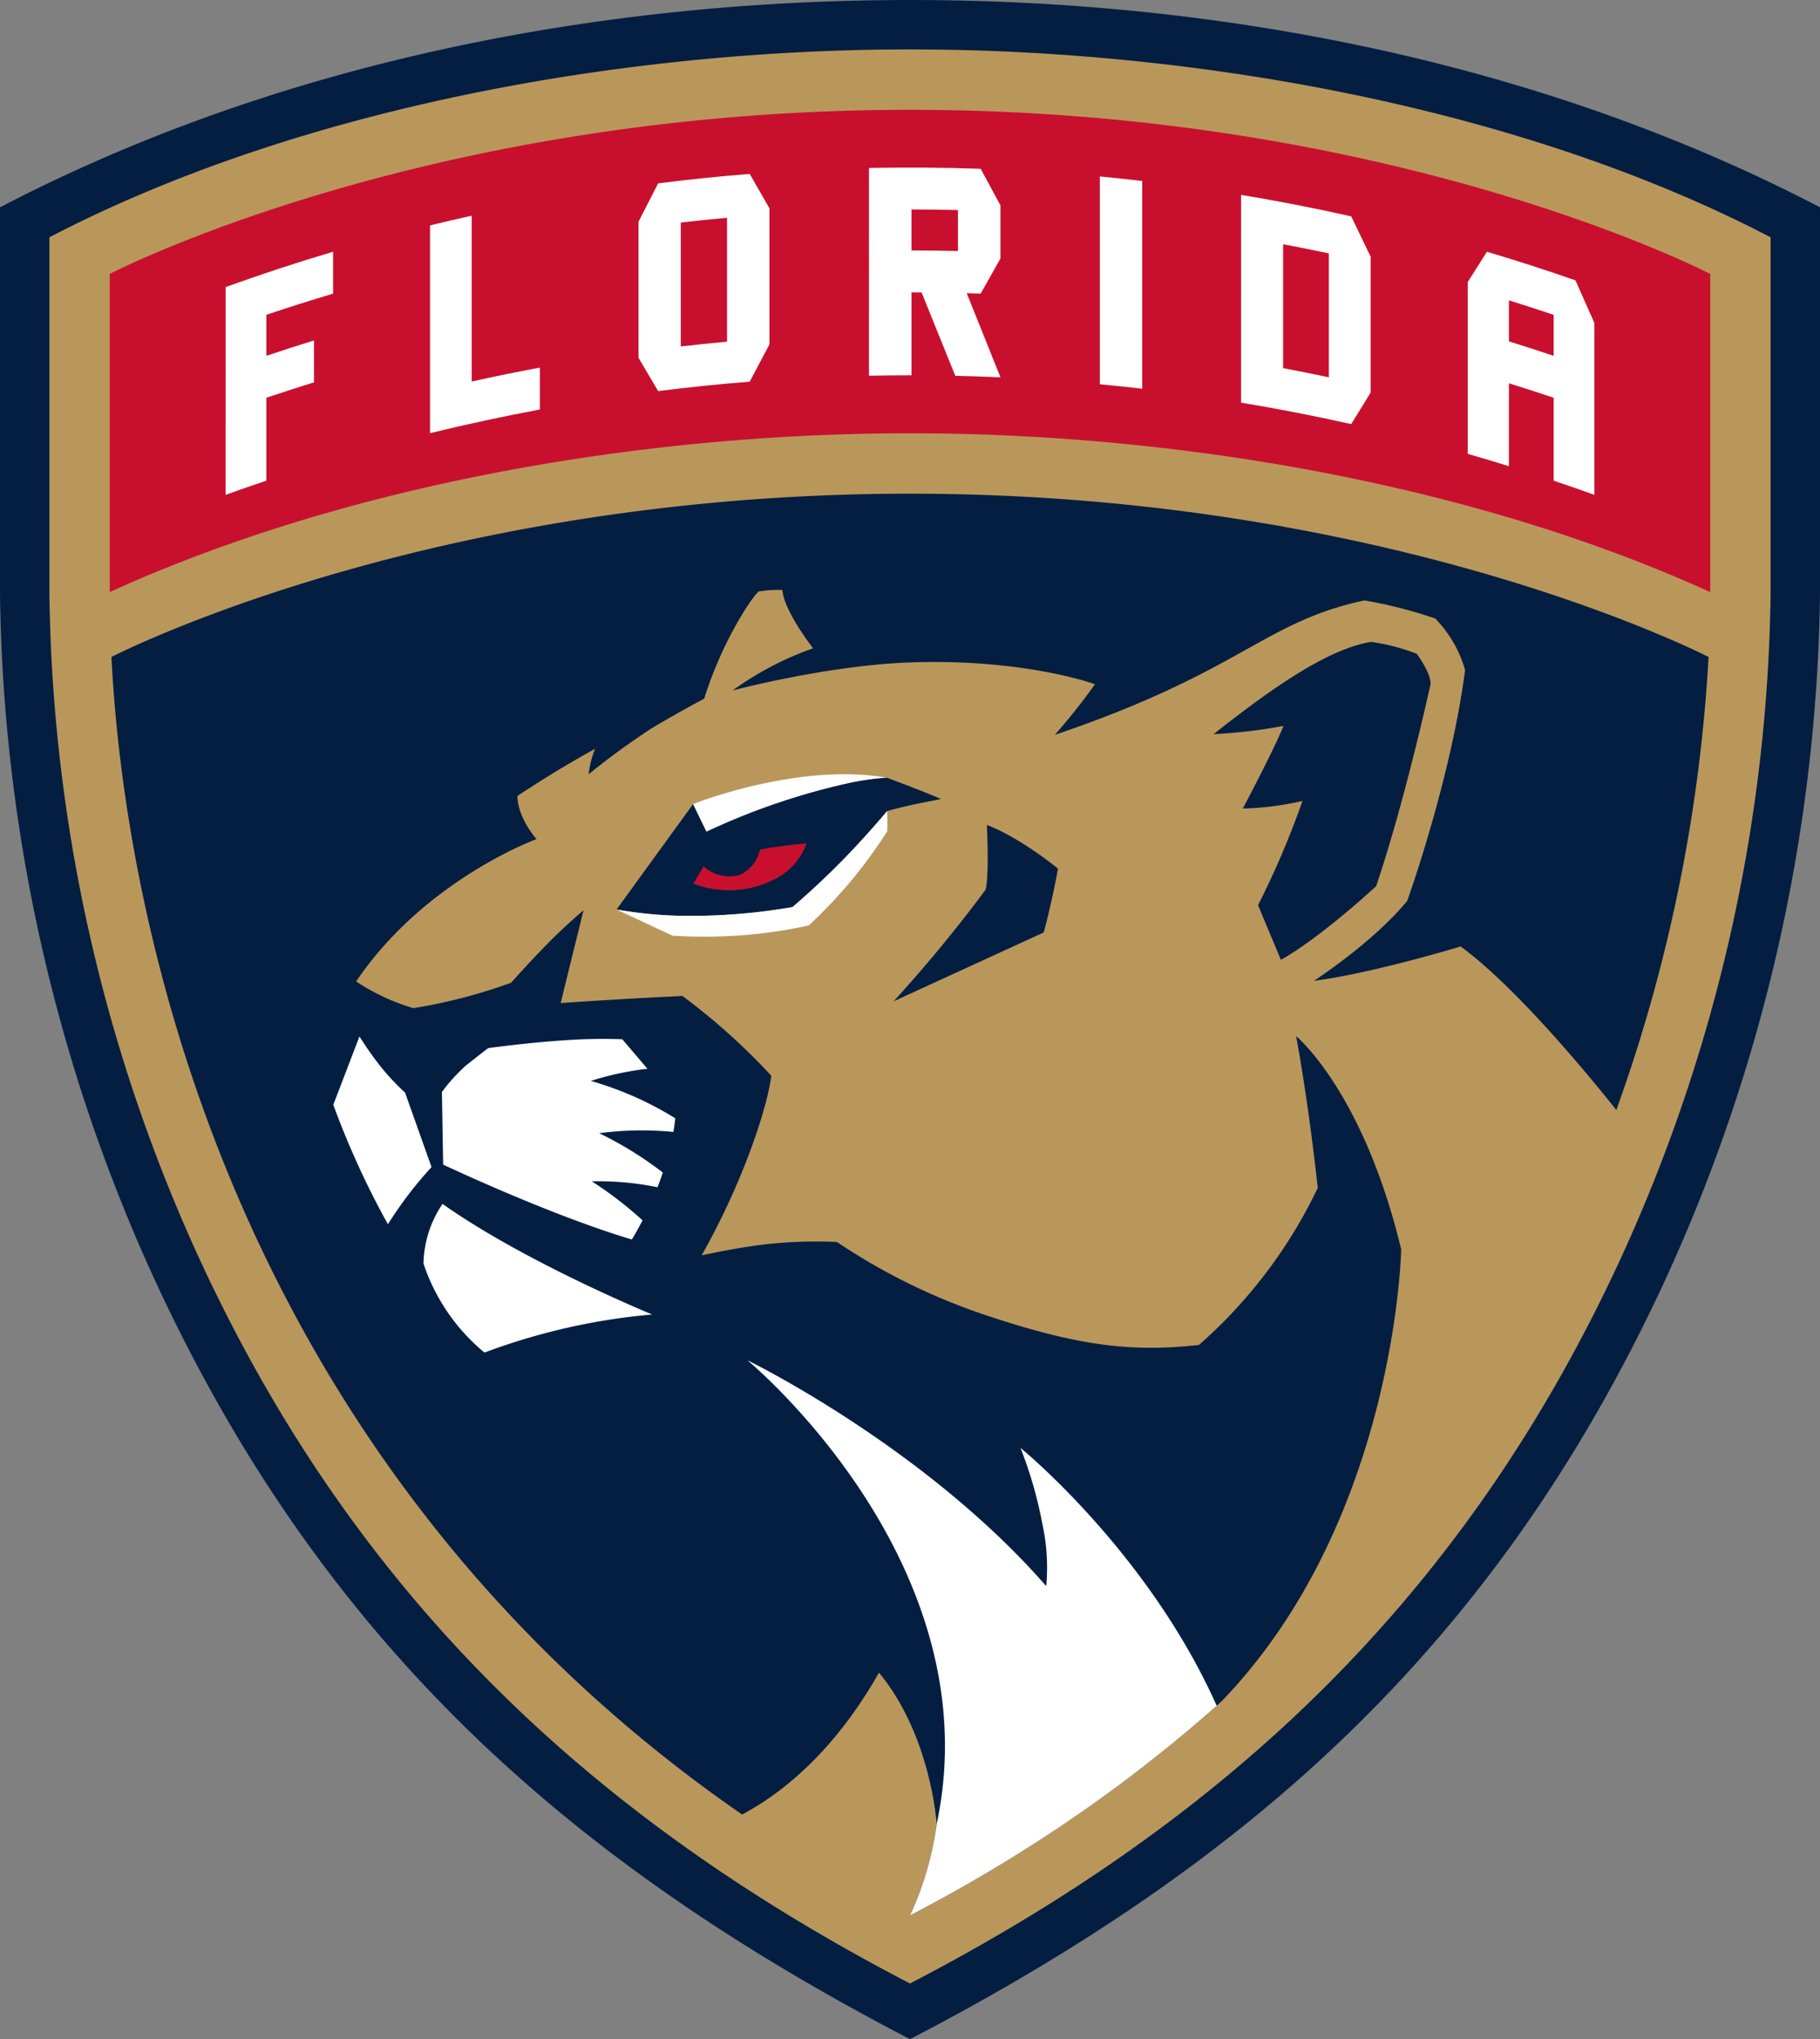
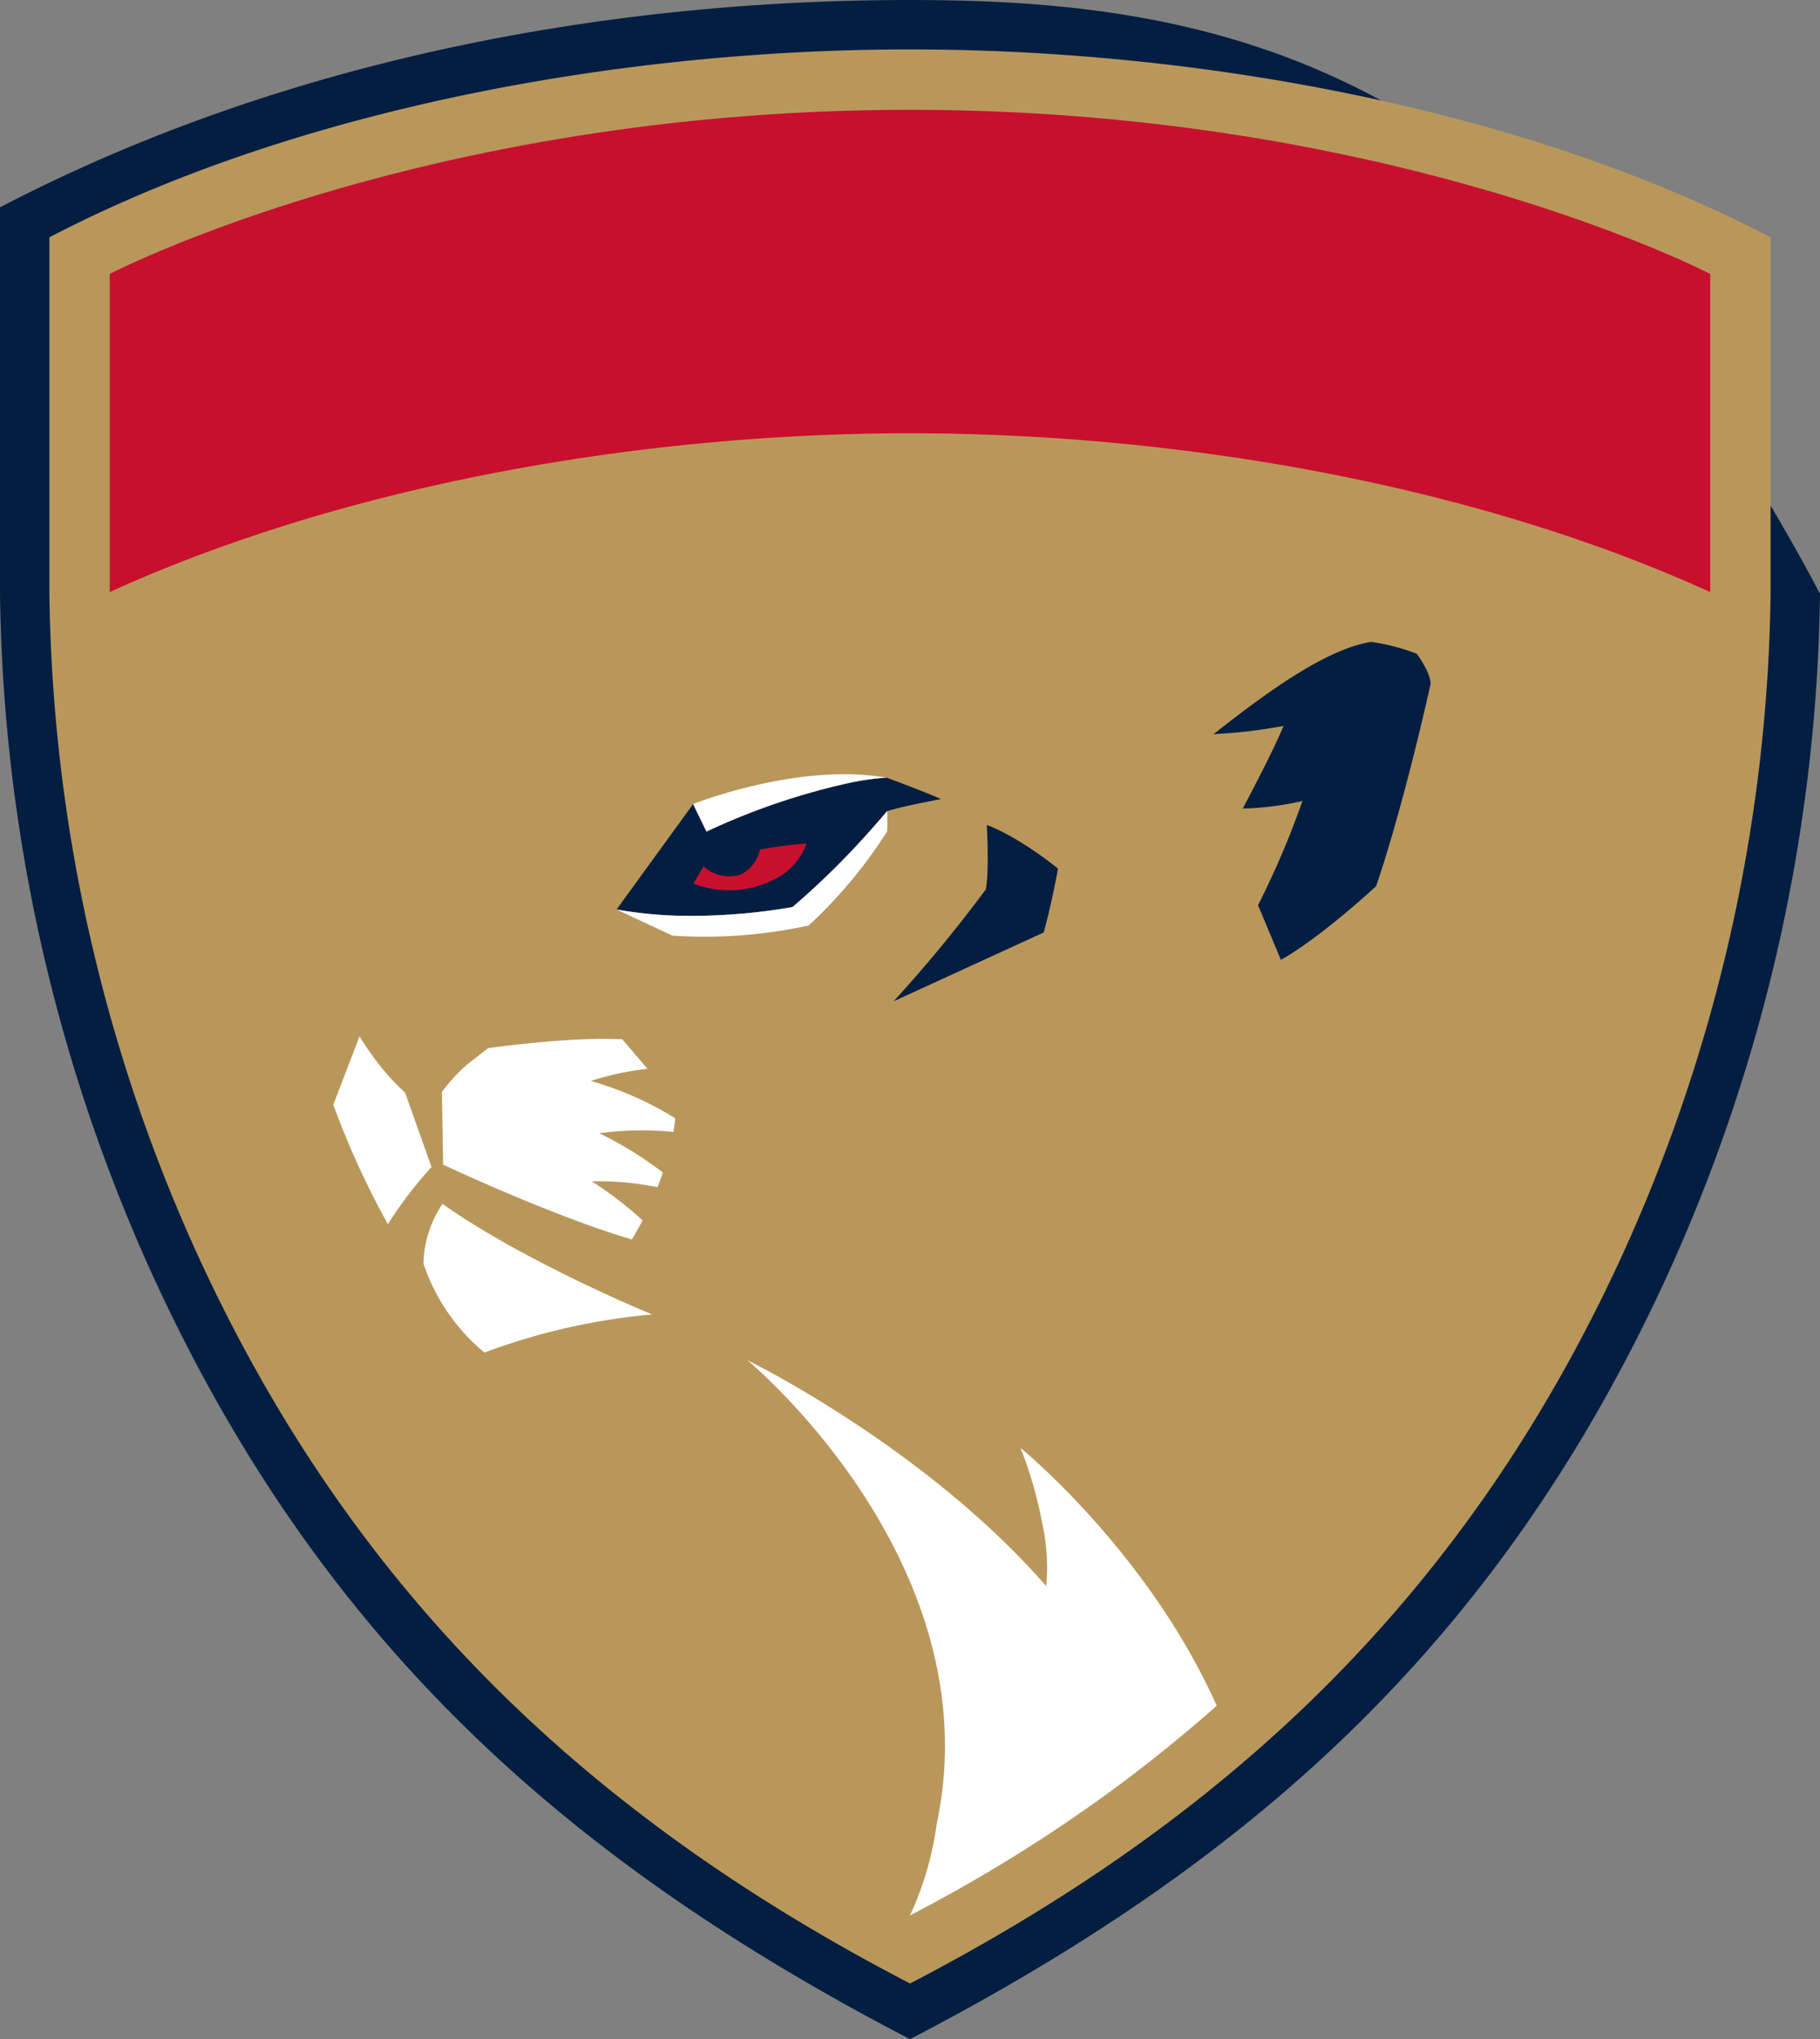
<svg xmlns="http://www.w3.org/2000/svg" height="254.958" width="227.702" version="1.1" viewBox="0 0 227.702 254.958">
  <rect x="0" y="0" width="227.702" height="254.958" fill="#808080" stroke="none" />
-   <path d="M0,25.92V74.242a211.675,211.675,0,0,0,19.321,85.694c21.27,46.086,52.561,73.227,94.529,95.022,41.623-21.619,73.124-48.641,94.53-95.022A211.668,211.668,0,0,0,227.702,74.242V25.919C192.502,7.595,152.254,0,113.851,0,75.803,0,35.428,7.473,0,25.92Z" fill="#041e42" />
+   <path d="M0,25.92V74.242a211.675,211.675,0,0,0,19.321,85.694c21.27,46.086,52.561,73.227,94.529,95.022,41.623-21.619,73.124-48.641,94.53-95.022A211.668,211.668,0,0,0,227.702,74.242C192.502,7.595,152.254,0,113.851,0,75.803,0,35.428,7.473,0,25.92Z" fill="#041e42" />
  <path d="M6.179,29.669V74.242a205.244,205.244,0,0,0,18.752,83.105c19.777,42.851,49.77,70.316,88.919,90.649,39.306-20.415,69.211-47.947,88.919-90.649A205.256,205.256,0,0,0,221.522,74.242V29.669C190.348,13.439,149.546,6.178,113.851,6.178c-35.819,0-76.558,7.291-107.671,23.491Z" fill="#b9975b" />
  <path d="M160.254,120.011c5.085-2.861,11.919-9.218,11.919-9.218,3.656-10.806,6.813-25.294,6.813-25.294,0-1.43-1.728-3.755-1.728-3.755a25.676,25.676,0,0,0-5.721-1.489c-5.9.953-13.588,6.734-19.707,11.535a64.667,64.667,0,0,0,8.742-1.027c-1.113,2.861-5.086,10.33-5.086,10.33a37.097,37.097,0,0,0,7.47-.954,108.394,108.394,0,0,1-5.562,13.038l2.861,6.834ZM117.743,99.901q-1.195-.507-2.402-.986c-2.358-.939-4.392-1.676-4.392-1.676s-.484.003-1.438.112q-.358.041-.805.103-1.074.154-2.138.364a85.012,85.012,0,0,0-18.179,6.156H88.388L87.671,102.5l-.957-1.965-9.576,13.179h.001a52.197,52.197,0,0,0,9.717.792A73.791,73.791,0,0,0,99.149,113.408a97.616,97.616,0,0,0,8.884-8.629q.916-1.003,1.807-2.028c.636-.732,1.036-1.212,1.148-1.341,2.226-.636,3.974-.953,6.755-1.509Zm14.626,8.698c-5.403-4.291-8.904-5.455-8.904-5.455s.324,6.143-.153,8.09a176.93,176.93,0,0,1-11.514,13.961l18.783-8.61C131.668,112.576,132.368,108.599,132.368,108.599Z" fill="#041e42" />
-   <path d="M113.85,61.724c-58.188,0-96.805,18.85-99.91,20.414,1.843,36.314,16.885,101.9,78.909,144.733,8.3-4.444,13.832-11.918,17.121-17.741,6.539,7.906,7.216,18.939,7.216,18.945v0a39.732,39.732,0,0,1-3.337,11.411h0q8.103-4.204,15.792-9.142a183.852,183.852,0,0,0,22.579-17.078l0.0.001q.292-.259.584-.52c21.874-22.631,22.499-56.547,22.499-56.547-4.768-19.786-13.143-26.654-13.143-26.654,1.669,9.052,2.701,18.985,2.701,18.985a61.089,61.089,0,0,1-14.859,19.626c-8.582.954-15.385.098-27.294-3.933a77.385,77.385,0,0,1-17.998-8.939,57.427,57.427,0,0,0-8.463.238c-3.833.403-8.463,1.43-8.463,1.43,5.125-9.059,8.165-18.262,8.718-22.448a80.352,80.352,0,0,0-11.118-9.978c-8.488.395-15.24.887-15.24.887l2.861-11.601s-1.952,1.626-4.134,3.807c-2.342,2.342-4.925,5.251-4.925,5.251a66.414,66.414,0,0,1-12.238,3.178,26.815,26.815,0,0,1-7.151-3.337c8.582-12.713,22.567-17.799,22.567-17.799-2.543-3.019-2.384-5.403-2.384-5.403C68.309,97.153,71.566,95.212,74.445,93.624a12.587,12.587,0,0,0-.802,3.178A95.199,95.199,0,0,1,81.516,91.068c3.337-2.003,6.589-3.715,6.589-3.715,2.159-6.955,5.859-12.595,6.813-13.396a14.855,14.855,0,0,1,2.961-.192c.19,2.275,2.788,5.901,3.844,7.291A39.715,39.715,0,0,0,91.65,86.333s11.86-3.164,22.358-3.516c14.223-.477,22.988,2.731,22.988,2.731a78.453,78.453,0,0,1-5.03,6.334c23.527-7.975,25.984-14.071,38.737-16.812a56.63,56.63,0,0,1,8.859,2.264,15.077,15.077,0,0,1,3.735,6.436c-1.748,13.588-7.231,28.851-7.231,28.851-4.291,5.244-11.68,10.012-11.68,10.012,7.39-.953,18.355-4.297,18.355-4.297,6.817,4.975,15.768,15.789,19.482,20.445a199.62,199.62,0,0,0,11.538-56.641c-3.105-1.565-41.721-20.414-99.911-20.414Z" fill="#041e42" />
  <path d="M48.534,153.066a49.14,49.14,0,0,1,5.454-7.146L50.678,136.611a29.709,29.709,0,0,1-3.336-3.615q-1.264-1.647-2.369-3.408l-3.274,8.54a104.938,104.938,0,0,0,6.834,14.939Zm4.45,4.92a24.438,24.438,0,0,0,7.628,11.125,79.59,79.59,0,0,1,20.977-4.762s-15.892-6.515-26.222-13.826A13.743,13.743,0,0,0,52.983,157.986Zm46.166-44.577a73.749,73.749,0,0,1-12.294,1.097,52.232,52.232,0,0,1-9.717-.792l6.993,3.271a61.49,61.49,0,0,0,17.044-1.271,59.733,59.733,0,0,0,9.814-11.76,22.303,22.303,0,0,0-.001-2.543c-.113.129-.513.61-1.149,1.341q-.891,1.025-1.807,2.028a97.48,97.48,0,0,1-8.883,8.629ZM79.046,154.973s.571-.899,1.343-2.396a47.42,47.42,0,0,0-6.349-4.874,36.537,36.537,0,0,1,8.219.737c.229-.585.453-1.2.669-1.837a45.857,45.857,0,0,0-7.962-4.918,40.627,40.627,0,0,1,9.28-.158c.098-.562.176-1.131.24-1.704A41.861,41.861,0,0,0,73.921,135.148a36.591,36.591,0,0,1,7.082-1.517l-3.15-3.694a67.74,67.74,0,0,0-7.35.139c-4.918.33-9.428.974-9.428.974-.75.563-1.89,1.47-2.729,2.125a21.764,21.764,0,0,0-3.059,3.358l.154,9.08c2.924,1.363,14.391,6.609,23.605,9.36Zm48.629,26.057a51.884,51.884,0,0,1,2.741,9.535,25.372,25.372,0,0,1,.477,7.747c-15.257-17.481-37.385-28.241-37.385-28.241s30.671,25.268,23.679,58.005v0a39.732,39.732,0,0,1-3.337,11.411h0q8.103-4.204,15.792-9.142a183.852,183.852,0,0,0,22.579-17.078h0c-8.603-19.283-24.546-32.237-24.546-32.237ZM88.388,103.974a85.02,85.02,0,0,1,18.18-6.156q1.064-.211,2.138-.364.402-.057.805-.103c.955-.109,1.437-.112,1.437-.112h.002c-11.09-1.957-24.236,3.295-24.236,3.295v0l.957,1.966Z" fill="#fff" />
  <path d="M92.634,109.363a4.797,4.797,0,0,1-4.609-1.04c-.596,1.013-1.271,2.152-1.271,2.152a12.375,12.375,0,0,0,10.012-.477,7.901,7.901,0,0,0,4.132-4.529,53.391,53.391,0,0,0-5.817.753,4.58,4.58,0,0,1-2.447,3.14ZM13.731,74.025C43.707,60.385,80.853,54.172,113.851,54.172c32.888,0,70.084,6.194,100.119,19.858V34.252s-39.412-20.522-100.12-20.522S13.731,34.252,13.731,34.252V74.025Z" fill="#c8102e" />
-   <path d="M67.543,45.961q-4.277.798-8.526,1.741V26.966q-2.611.581-5.215,1.217V54.161q6.828-1.67,13.74-2.958Zm46.496-9.405c.42,0,.838.001,1.258.004q2.111,5.197,4.221,10.427,2.825.064,5.649.19-2.109-5.278-4.22-10.522.872.025,1.745.055,1.235-2.197,2.475-4.391V25.684q-1.232-2.292-2.47-4.58-6.986-.245-13.978-.103,0,12.989-.001,25.976,2.66-.054,5.322-.052V36.556Zm0-10.367q2.904.003,5.81.071v5.127q-2.904-.069-5.81-.072V26.189ZM33.323,49.729q2.968-.998,5.959-1.921V42.566q-2.991.924-5.959,1.921V39.36q4.152-1.395,8.35-2.647V31.473Q34.889,33.494,28.227,35.892q0,12.989-.001,25.977,2.538-.915,5.096-1.774V49.729Zm155.461-1.808q2.808.872,5.596,1.808V60.096q2.554.86,5.096,1.774v-21.489q-1.18-2.665-2.367-5.327-5.496-1.917-11.076-3.579-1.197,1.885-2.398,3.782V56.749q2.583.742,5.15,1.538V47.921Zm0-10.367q2.809.871,5.596,1.809v5.126q-2.79-.937-5.596-1.808ZM93.797,47.722q1.232-2.337,2.47-4.671V26.049q-1.233-2.153-2.471-4.303-5.74.456-11.454,1.175-1.233,2.401-2.459,4.805V44.733q1.228,2.075,2.459,4.163,5.713-.718,11.454-1.175ZM85.173,27.823q2.891-.33,5.787-.594V42.721q-2.897.263-5.787.593Zm57.731-5.2q-2.646-.306-5.299-.557V48.044q2.652.251,5.299.556V22.623Zm28.574,26.47V32.092q-1.211-2.523-2.428-5.043-6.85-1.533-13.777-2.684V50.342q6.924,1.15,13.777,2.683,1.216-1.971,2.428-3.932Zm-5.223-1.92q-2.855-.606-5.724-1.144v-15.492q2.866.539,5.724,1.144V47.174Z" fill="#fff" />
</svg>